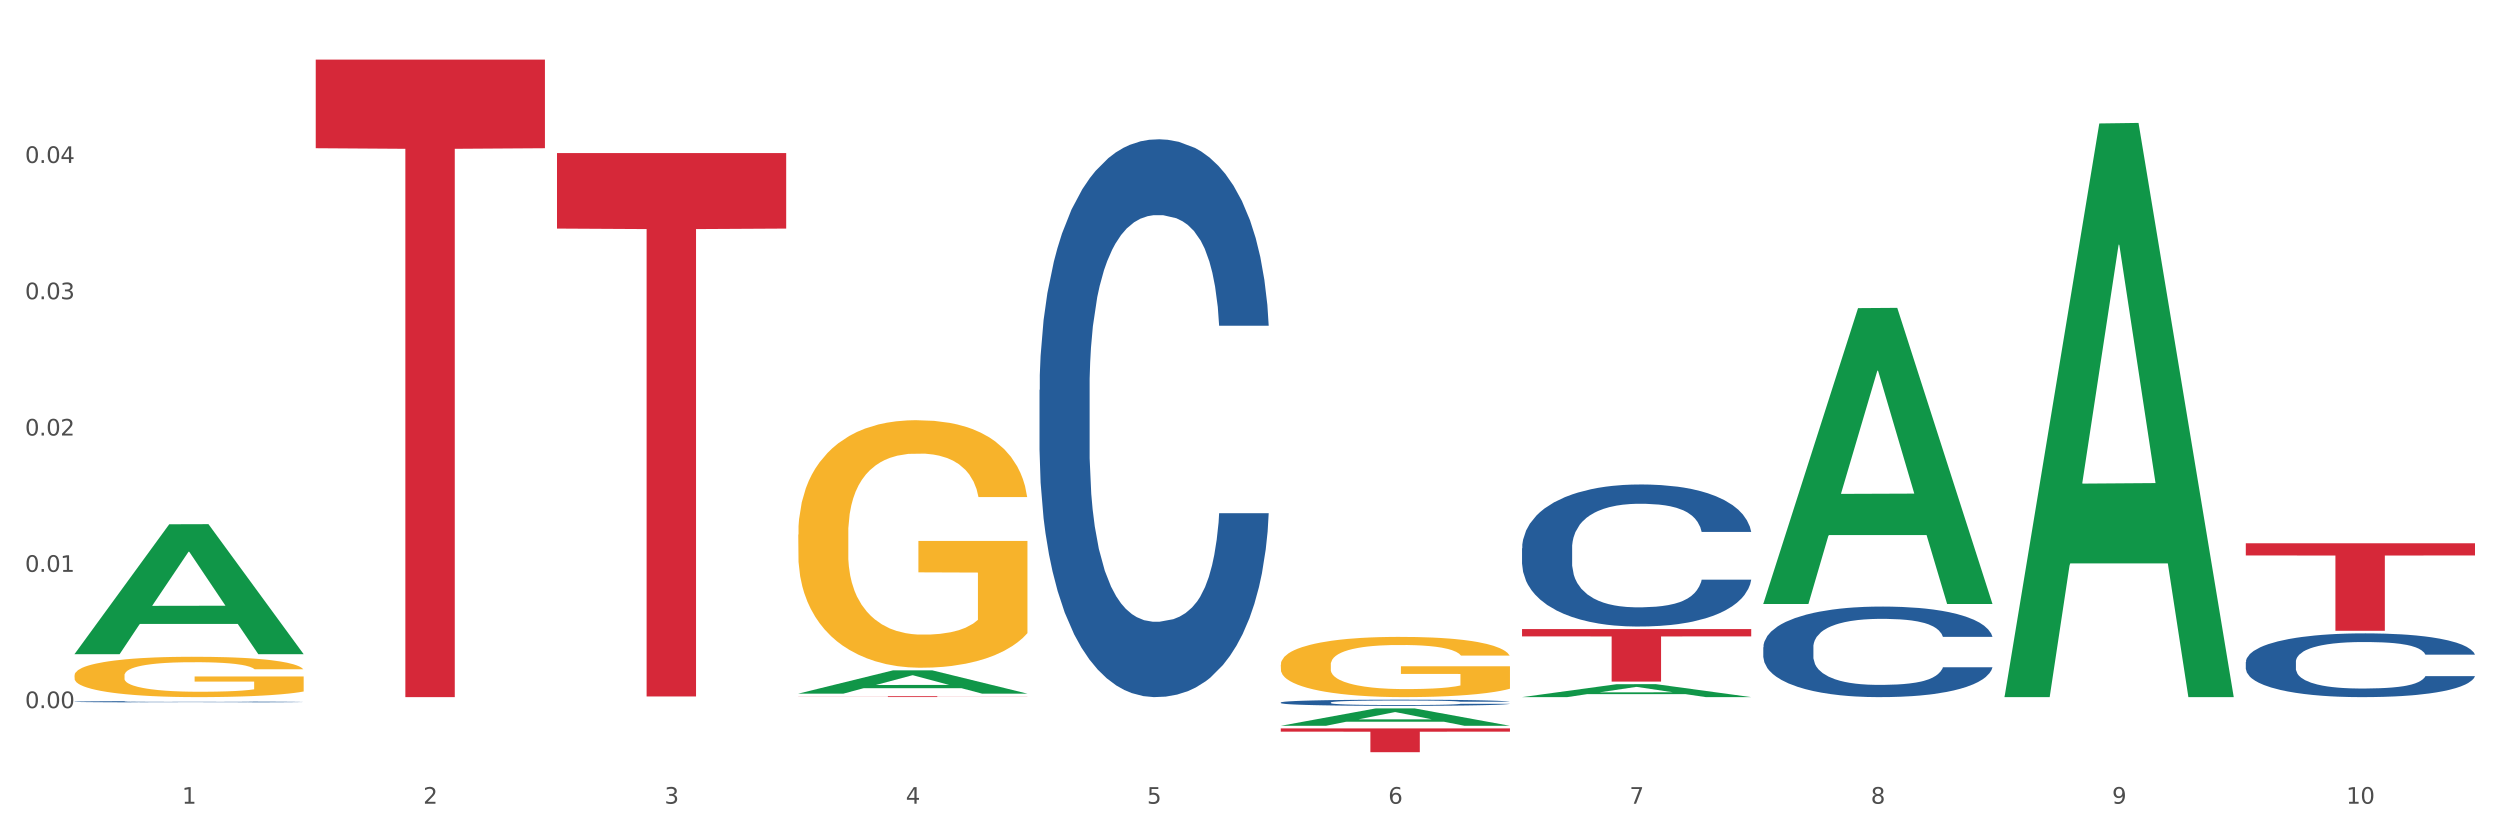
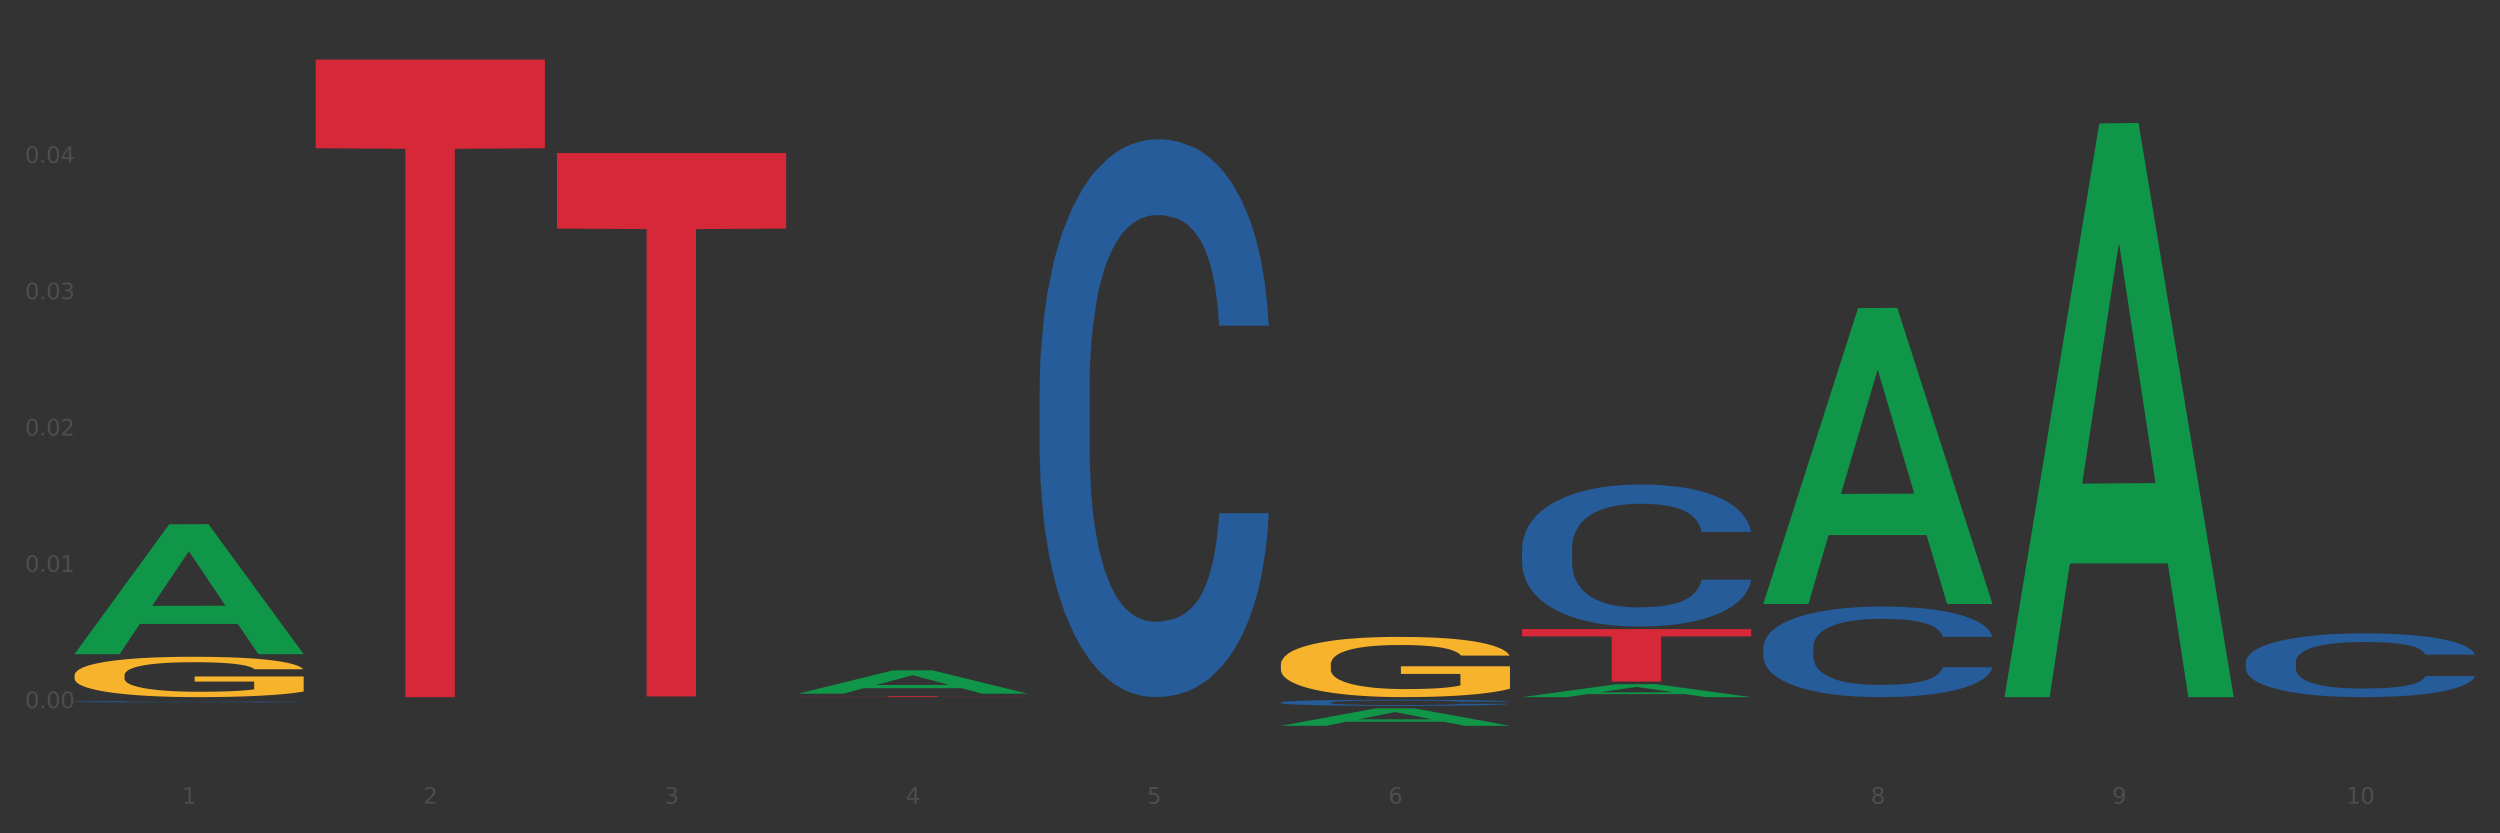
<svg xmlns="http://www.w3.org/2000/svg" xmlns:xlink="http://www.w3.org/1999/xlink" width="1080pt" height="360pt" viewBox="0 0 1080 360" version="1.1">
  <rect x="0" y="0" width="1080" height="360" fill="#333333" stroke="none" />
  <defs>
    <style type="text/css">*{stroke-linejoin: round; stroke-linecap: butt}</style>
  </defs>
  <g id="figure_1">
    <g id="patch_1">
-       <path d="M 0 360  L 1080 360  L 1080 0  L 0 0  z " style="fill: #ffffff; stroke: #ffffff; stroke-linejoin: miter" />
-     </g>
+       </g>
    <g id="axes_1">
      <g id="matplotlib.axis_1">
        <g id="xtick_1">
          <g id="text_1">
            <g style="fill: #4d4d4d" transform="translate(78.627 347.204) scale(0.096 -0.096)">
              <defs>
                <path id="DejaVuSans-31" d="M 794 531  L 1825 531  L 1825 4091  L 703 3866  L 703 4441  L 1819 4666  L 2450 4666  L 2450 531  L 3481 531  L 3481 0  L 794 0  L 794 531  z " transform="scale(0.016)" />
              </defs>
              <use xlink:href="#DejaVuSans-31" />
            </g>
          </g>
        </g>
        <g id="xtick_2">
          <g id="text_2">
            <g style="fill: #4d4d4d" transform="translate(182.851 347.204) scale(0.096 -0.096)">
              <defs>
                <path id="DejaVuSans-32" d="M 1228 531  L 3431 531  L 3431 0  L 469 0  L 469 531  Q 828 903 1448 1529  Q 2069 2156 2228 2338  Q 2531 2678 2651 2914  Q 2772 3150 2772 3378  Q 2772 3750 2511 3984  Q 2250 4219 1831 4219  Q 1534 4219 1204 4116  Q 875 4013 500 3803  L 500 4441  Q 881 4594 1212 4672  Q 1544 4750 1819 4750  Q 2544 4750 2975 4387  Q 3406 4025 3406 3419  Q 3406 3131 3298 2873  Q 3191 2616 2906 2266  Q 2828 2175 2409 1742  Q 1991 1309 1228 531  z " transform="scale(0.016)" />
              </defs>
              <use xlink:href="#DejaVuSans-32" />
            </g>
          </g>
        </g>
        <g id="xtick_3">
          <g id="text_3">
            <g style="fill: #4d4d4d" transform="translate(287.074 347.204) scale(0.096 -0.096)">
              <defs>
                <path id="DejaVuSans-33" d="M 2597 2516  Q 3050 2419 3304 2112  Q 3559 1806 3559 1356  Q 3559 666 3084 287  Q 2609 -91 1734 -91  Q 1441 -91 1130 -33  Q 819 25 488 141  L 488 750  Q 750 597 1062 519  Q 1375 441 1716 441  Q 2309 441 2620 675  Q 2931 909 2931 1356  Q 2931 1769 2642 2001  Q 2353 2234 1838 2234  L 1294 2234  L 1294 2753  L 1863 2753  Q 2328 2753 2575 2939  Q 2822 3125 2822 3475  Q 2822 3834 2567 4026  Q 2313 4219 1838 4219  Q 1578 4219 1281 4162  Q 984 4106 628 3988  L 628 4550  Q 988 4650 1302 4700  Q 1616 4750 1894 4750  Q 2613 4750 3031 4423  Q 3450 4097 3450 3541  Q 3450 3153 3228 2886  Q 3006 2619 2597 2516  z " transform="scale(0.016)" />
              </defs>
              <use xlink:href="#DejaVuSans-33" />
            </g>
          </g>
        </g>
        <g id="xtick_4">
          <g id="text_4">
            <g style="fill: #4d4d4d" transform="translate(391.298 347.204) scale(0.096 -0.096)">
              <defs>
                <path id="DejaVuSans-34" d="M 2419 4116  L 825 1625  L 2419 1625  L 2419 4116  z M 2253 4666  L 3047 4666  L 3047 1625  L 3713 1625  L 3713 1100  L 3047 1100  L 3047 0  L 2419 0  L 2419 1100  L 313 1100  L 313 1709  L 2253 4666  z " transform="scale(0.016)" />
              </defs>
              <use xlink:href="#DejaVuSans-34" />
            </g>
          </g>
        </g>
        <g id="xtick_5">
          <g id="text_5">
            <g style="fill: #4d4d4d" transform="translate(495.522 347.204) scale(0.096 -0.096)">
              <defs>
                <path id="DejaVuSans-35" d="M 691 4666  L 3169 4666  L 3169 4134  L 1269 4134  L 1269 2991  Q 1406 3038 1543 3061  Q 1681 3084 1819 3084  Q 2600 3084 3056 2656  Q 3513 2228 3513 1497  Q 3513 744 3044 326  Q 2575 -91 1722 -91  Q 1428 -91 1123 -41  Q 819 9 494 109  L 494 744  Q 775 591 1075 516  Q 1375 441 1709 441  Q 2250 441 2565 725  Q 2881 1009 2881 1497  Q 2881 1984 2565 2268  Q 2250 2553 1709 2553  Q 1456 2553 1204 2497  Q 953 2441 691 2322  L 691 4666  z " transform="scale(0.016)" />
              </defs>
              <use xlink:href="#DejaVuSans-35" />
            </g>
          </g>
        </g>
        <g id="xtick_6">
          <g id="text_6">
            <g style="fill: #4d4d4d" transform="translate(599.745 347.204) scale(0.096 -0.096)">
              <defs>
                <path id="DejaVuSans-36" d="M 2113 2584  Q 1688 2584 1439 2293  Q 1191 2003 1191 1497  Q 1191 994 1439 701  Q 1688 409 2113 409  Q 2538 409 2786 701  Q 3034 994 3034 1497  Q 3034 2003 2786 2293  Q 2538 2584 2113 2584  z M 3366 4563  L 3366 3988  Q 3128 4100 2886 4159  Q 2644 4219 2406 4219  Q 1781 4219 1451 3797  Q 1122 3375 1075 2522  Q 1259 2794 1537 2939  Q 1816 3084 2150 3084  Q 2853 3084 3261 2657  Q 3669 2231 3669 1497  Q 3669 778 3244 343  Q 2819 -91 2113 -91  Q 1303 -91 875 529  Q 447 1150 447 2328  Q 447 3434 972 4092  Q 1497 4750 2381 4750  Q 2619 4750 2861 4703  Q 3103 4656 3366 4563  z " transform="scale(0.016)" />
              </defs>
              <use xlink:href="#DejaVuSans-36" />
            </g>
          </g>
        </g>
        <g id="xtick_7">
          <g id="text_7">
            <g style="fill: #4d4d4d" transform="translate(703.969 347.204) scale(0.096 -0.096)">
              <defs>
-                 <path id="DejaVuSans-37" d="M 525 4666  L 3525 4666  L 3525 4397  L 1831 0  L 1172 0  L 2766 4134  L 525 4134  L 525 4666  z " transform="scale(0.016)" />
-               </defs>
+                 </defs>
              <use xlink:href="#DejaVuSans-37" />
            </g>
          </g>
        </g>
        <g id="xtick_8">
          <g id="text_8">
            <g style="fill: #4d4d4d" transform="translate(808.193 347.204) scale(0.096 -0.096)">
              <defs>
                <path id="DejaVuSans-38" d="M 2034 2216  Q 1584 2216 1326 1975  Q 1069 1734 1069 1313  Q 1069 891 1326 650  Q 1584 409 2034 409  Q 2484 409 2743 651  Q 3003 894 3003 1313  Q 3003 1734 2745 1975  Q 2488 2216 2034 2216  z M 1403 2484  Q 997 2584 770 2862  Q 544 3141 544 3541  Q 544 4100 942 4425  Q 1341 4750 2034 4750  Q 2731 4750 3128 4425  Q 3525 4100 3525 3541  Q 3525 3141 3298 2862  Q 3072 2584 2669 2484  Q 3125 2378 3379 2068  Q 3634 1759 3634 1313  Q 3634 634 3220 271  Q 2806 -91 2034 -91  Q 1263 -91 848 271  Q 434 634 434 1313  Q 434 1759 690 2068  Q 947 2378 1403 2484  z M 1172 3481  Q 1172 3119 1398 2916  Q 1625 2713 2034 2713  Q 2441 2713 2670 2916  Q 2900 3119 2900 3481  Q 2900 3844 2670 4047  Q 2441 4250 2034 4250  Q 1625 4250 1398 4047  Q 1172 3844 1172 3481  z " transform="scale(0.016)" />
              </defs>
              <use xlink:href="#DejaVuSans-38" />
            </g>
          </g>
        </g>
        <g id="xtick_9">
          <g id="text_9">
            <g style="fill: #4d4d4d" transform="translate(912.416 347.204) scale(0.096 -0.096)">
              <defs>
                <path id="DejaVuSans-39" d="M 703 97  L 703 672  Q 941 559 1184 500  Q 1428 441 1663 441  Q 2288 441 2617 861  Q 2947 1281 2994 2138  Q 2813 1869 2534 1725  Q 2256 1581 1919 1581  Q 1219 1581 811 2004  Q 403 2428 403 3163  Q 403 3881 828 4315  Q 1253 4750 1959 4750  Q 2769 4750 3195 4129  Q 3622 3509 3622 2328  Q 3622 1225 3098 567  Q 2575 -91 1691 -91  Q 1453 -91 1209 -44  Q 966 3 703 97  z M 1959 2075  Q 2384 2075 2632 2365  Q 2881 2656 2881 3163  Q 2881 3666 2632 3958  Q 2384 4250 1959 4250  Q 1534 4250 1286 3958  Q 1038 3666 1038 3163  Q 1038 2656 1286 2365  Q 1534 2075 1959 2075  z " transform="scale(0.016)" />
              </defs>
              <use xlink:href="#DejaVuSans-39" />
            </g>
          </g>
        </g>
        <g id="xtick_10">
          <g id="text_10">
            <g style="fill: #4d4d4d" transform="translate(1013.586 347.204) scale(0.096 -0.096)">
              <defs>
                <path id="DejaVuSans-30" d="M 2034 4250  Q 1547 4250 1301 3770  Q 1056 3291 1056 2328  Q 1056 1369 1301 889  Q 1547 409 2034 409  Q 2525 409 2770 889  Q 3016 1369 3016 2328  Q 3016 3291 2770 3770  Q 2525 4250 2034 4250  z M 2034 4750  Q 2819 4750 3233 4129  Q 3647 3509 3647 2328  Q 3647 1150 3233 529  Q 2819 -91 2034 -91  Q 1250 -91 836 529  Q 422 1150 422 2328  Q 422 3509 836 4129  Q 1250 4750 2034 4750  z " transform="scale(0.016)" />
              </defs>
              <use xlink:href="#DejaVuSans-31" />
              <use xlink:href="#DejaVuSans-30" transform="translate(63.623 0)" />
            </g>
          </g>
        </g>
        <g id="xtick_11" />
        <g id="xtick_12" />
        <g id="xtick_13" />
        <g id="xtick_14" />
        <g id="xtick_15" />
        <g id="xtick_16" />
        <g id="xtick_17" />
        <g id="xtick_18" />
        <g id="xtick_19" />
      </g>
      <g id="matplotlib.axis_2">
        <g id="ytick_1">
          <g id="text_11">
            <g style="fill: #4d4d4d" transform="translate(10.8 305.915) scale(0.096 -0.096)">
              <defs>
                <path id="DejaVuSans-2e" d="M 684 794  L 1344 794  L 1344 0  L 684 0  L 684 794  z " transform="scale(0.016)" />
              </defs>
              <use xlink:href="#DejaVuSans-30" />
              <use xlink:href="#DejaVuSans-2e" transform="translate(63.623 0)" />
              <use xlink:href="#DejaVuSans-30" transform="translate(95.41 0)" />
              <use xlink:href="#DejaVuSans-30" transform="translate(159.033 0)" />
            </g>
          </g>
        </g>
        <g id="ytick_2">
          <g id="text_12">
            <g style="fill: #4d4d4d" transform="translate(10.8 247.035) scale(0.096 -0.096)">
              <use xlink:href="#DejaVuSans-30" />
              <use xlink:href="#DejaVuSans-2e" transform="translate(63.623 0)" />
              <use xlink:href="#DejaVuSans-30" transform="translate(95.41 0)" />
              <use xlink:href="#DejaVuSans-31" transform="translate(159.033 0)" />
            </g>
          </g>
        </g>
        <g id="ytick_3">
          <g id="text_13">
            <g style="fill: #4d4d4d" transform="translate(10.8 188.155) scale(0.096 -0.096)">
              <use xlink:href="#DejaVuSans-30" />
              <use xlink:href="#DejaVuSans-2e" transform="translate(63.623 0)" />
              <use xlink:href="#DejaVuSans-30" transform="translate(95.41 0)" />
              <use xlink:href="#DejaVuSans-32" transform="translate(159.033 0)" />
            </g>
          </g>
        </g>
        <g id="ytick_4">
          <g id="text_14">
            <g style="fill: #4d4d4d" transform="translate(10.8 129.275) scale(0.096 -0.096)">
              <use xlink:href="#DejaVuSans-30" />
              <use xlink:href="#DejaVuSans-2e" transform="translate(63.623 0)" />
              <use xlink:href="#DejaVuSans-30" transform="translate(95.41 0)" />
              <use xlink:href="#DejaVuSans-33" transform="translate(159.033 0)" />
            </g>
          </g>
        </g>
        <g id="ytick_5">
          <g id="text_15">
            <g style="fill: #4d4d4d" transform="translate(10.8 70.395) scale(0.096 -0.096)">
              <use xlink:href="#DejaVuSans-30" />
              <use xlink:href="#DejaVuSans-2e" transform="translate(63.623 0)" />
              <use xlink:href="#DejaVuSans-30" transform="translate(95.41 0)" />
              <use xlink:href="#DejaVuSans-34" transform="translate(159.033 0)" />
            </g>
          </g>
        </g>
        <g id="ytick_6" />
        <g id="ytick_7" />
        <g id="ytick_8" />
        <g id="ytick_9" />
        <g id="ytick_10" />
        <g id="ytick_11" />
      </g>
      <g id="PolyCollection_1">
        <path d="M 32.175 282.511  L 32.277 282.458  L 73.107 226.485  L 90.051 226.432  L 131.187 282.616  L 111.589 282.616  L 102.709 269.533  L 60.552 269.533  L 60.246 269.744  L 51.671 282.616  L 32.175 282.616  L 32.175 282.511  L 65.86 261.725  L 97.401 261.672  L 81.783 238.408  L 81.579 238.302  L 81.375 238.46  L 65.758 261.672  L 65.86 261.725  L 32.175 282.511  z " clip-path="url(#p697ad81289)" style="fill: #109648" />
        <path d="M 344.846 300.763  L 443.858 300.763  L 443.858 300.813  L 404.91 300.814  L 404.91 301.125  L 383.559 301.125  L 383.559 300.814  L 344.846 300.813  L 344.846 300.764  L 344.846 300.763  z " clip-path="url(#p697ad81289)" style="fill: #d62839" />
-         <path d="M 553.293 314.658  L 652.306 314.658  L 652.306 316.088  L 613.358 316.098  L 613.358 324.95  L 592.006 324.95  L 592.006 316.098  L 553.293 316.088  L 553.293 314.667  L 553.293 314.658  z " clip-path="url(#p697ad81289)" style="fill: #d62839" />
        <path d="M 657.517 271.771  L 756.529 271.771  L 756.529 274.923  L 717.581 274.944  L 717.581 294.451  L 696.23 294.451  L 696.23 274.944  L 657.517 274.923  L 657.517 271.792  L 657.517 271.771  z " clip-path="url(#p697ad81289)" style="fill: #d62839" />
-         <path d="M 970.188 234.702  L 1069.2 234.702  L 1069.2 239.956  L 1030.252 239.991  L 1030.252 272.507  L 1008.901 272.507  L 1008.901 239.991  L 970.188 239.956  L 970.188 234.738  L 970.188 234.702  z " clip-path="url(#p697ad81289)" style="fill: #d62839" />
        <path d="M 32.175 303.129  L 32.292 303.128  L 32.292 303.114  L 32.643 303.094  L 33.931 303.057  L 35.569 303.03  L 38.378 302.997  L 39.899 302.984  L 41.889 302.968  L 45.985 302.944  L 50.667 302.923  L 53.944 302.911  L 56.401 302.904  L 61.902 302.891  L 65.062 302.885  L 68.339 302.881  L 71.148 302.877  L 75.829 302.874  L 79.575 302.872  L 83.905 302.872  L 87.533 302.872  L 92.331 302.874  L 99.354 302.881  L 102.045 302.884  L 105.674 302.891  L 109.419 302.899  L 112.462 302.907  L 115.973 302.919  L 119.601 302.935  L 123.112 302.955  L 125.57 302.973  L 127.559 302.992  L 129.315 303.016  L 130.602 303.042  L 131.187 303.063  L 109.77 303.063  L 109.185 303.044  L 108.014 303.023  L 106.844 303.009  L 105.557 302.997  L 103.567 302.984  L 101.811 302.976  L 98.886 302.966  L 96.194 302.96  L 93.97 302.956  L 91.278 302.953  L 85.543 302.95  L 81.447 302.95  L 78.872 302.951  L 75.712 302.953  L 73.021 302.957  L 69.861 302.963  L 67.403 302.97  L 64.945 302.979  L 63.541 302.985  L 61.434 302.997  L 60.03 303.006  L 58.157 303.022  L 57.104 303.034  L 55.231 303.064  L 54.412 303.086  L 54.061 303.101  L 53.827 303.117  L 53.827 303.199  L 54.529 303.236  L 55.114 303.251  L 56.05 303.269  L 57.806 303.292  L 60.381 303.315  L 63.072 303.331  L 65.296 303.341  L 67.403 303.348  L 69.509 303.354  L 72.084 303.359  L 74.191 303.362  L 77.351 303.365  L 81.096 303.367  L 84.022 303.367  L 89.991 303.364  L 92.683 303.362  L 95.257 303.358  L 98.066 303.352  L 100.29 303.346  L 101.577 303.341  L 103.684 303.331  L 105.322 303.321  L 106.727 303.309  L 107.663 303.298  L 108.717 303.283  L 109.536 303.265  L 109.77 303.255  L 131.187 303.255  L 130.719 303.274  L 129.9 303.293  L 128.262 303.317  L 126.974 303.331  L 124.985 303.348  L 122.878 303.363  L 119.952 303.379  L 117.26 303.391  L 114.451 303.402  L 111.408 303.411  L 105.908 303.424  L 103.918 303.428  L 99.705 303.434  L 96.428 303.438  L 91.629 303.442  L 86.714 303.444  L 81.564 303.444  L 77 303.443  L 71.967 303.44  L 68.807 303.437  L 65.296 303.432  L 61.2 303.425  L 57.338 303.416  L 53.71 303.405  L 50.316 303.393  L 47.156 303.38  L 43.059 303.357  L 40.016 303.335  L 37.793 303.315  L 36.271 303.298  L 34.75 303.276  L 33.931 303.261  L 32.643 303.224  L 32.175 303.19  L 32.175 303.129  z " clip-path="url(#p697ad81289)" style="fill: #255c99" />
        <path d="M 553.293 287.161  L 553.41 287.138  L 553.41 286.282  L 553.644 285.545  L 554.813 283.762  L 556.566 282.289  L 557.852 281.504  L 559.138 280.862  L 560.658 280.221  L 562.528 279.555  L 565.918 278.581  L 568.022 278.081  L 570.594 277.558  L 575.27 276.798  L 578.66 276.37  L 582.167 276.013  L 587.895 275.586  L 591.636 275.395  L 595.61 275.253  L 600.403 275.158  L 604.027 275.134  L 611.976 275.205  L 618.756 275.419  L 622.029 275.586  L 626.237 275.871  L 628.458 276.061  L 632.082 276.441  L 635.823 276.94  L 638.395 277.368  L 642.252 278.177  L 645.175 278.985  L 647.863 279.983  L 649.266 280.672  L 650.318 281.314  L 651.253 282.051  L 652.189 283.216  L 631.147 283.216  L 630.329 282.384  L 629.043 281.599  L 627.173 280.839  L 625.536 280.363  L 622.73 279.769  L 620.159 279.389  L 617.47 279.104  L 614.197 278.866  L 611.625 278.747  L 608.001 278.652  L 600.87 278.676  L 596.078 278.866  L 592.805 279.104  L 590.7 279.317  L 588.83 279.555  L 586.726 279.888  L 584.271 280.387  L 582.518 280.839  L 580.764 281.409  L 579.361 281.98  L 578.075 282.645  L 577.023 283.358  L 576.205 284.095  L 575.504 284.998  L 574.919 286.496  L 574.919 289.752  L 575.153 290.489  L 575.737 291.464  L 576.439 292.201  L 577.608 293.08  L 578.66 293.674  L 580.647 294.53  L 582.868 295.243  L 584.622 295.695  L 586.375 296.075  L 589.415 296.598  L 592.805 297.026  L 595.727 297.287  L 599.702 297.525  L 602.39 297.62  L 604.728 297.668  L 610.456 297.668  L 614.548 297.596  L 619.107 297.43  L 622.613 297.216  L 625.536 296.955  L 628.809 296.527  L 630.913 296.123  L 630.913 291.155  L 605.196 291.131  L 605.196 287.827  L 652.306 287.827  L 652.306 297.525  L 650.318 298.024  L 648.097 298.476  L 645.759 298.88  L 642.252 299.379  L 638.044 299.855  L 634.303 300.187  L 630.329 300.473  L 625.653 300.734  L 619.574 300.972  L 615.833 301.067  L 611.158 301.138  L 605.663 301.162  L 600.87 301.114  L 596.195 300.996  L 591.285 300.782  L 586.492 300.473  L 582.868 300.164  L 579.244 299.783  L 575.387 299.284  L 572.347 298.809  L 570.009 298.381  L 567.438 297.834  L 564.632 297.121  L 562.528 296.479  L 560.658 295.814  L 558.67 294.958  L 557.268 294.221  L 555.865 293.294  L 555.047 292.605  L 554.111 291.535  L 553.41 290.038  L 553.293 287.161  z " clip-path="url(#p697ad81289)" style="fill: #f7b32b" />
-         <path d="M 344.846 230.94  L 344.963 230.843  L 344.963 227.326  L 345.197 224.298  L 346.366 216.973  L 348.119 210.917  L 349.405 207.693  L 350.691 205.056  L 352.21 202.419  L 354.081 199.684  L 357.471 195.679  L 359.575 193.628  L 362.147 191.479  L 366.823 188.354  L 370.213 186.595  L 373.72 185.13  L 379.448 183.372  L 383.188 182.591  L 387.163 182.005  L 391.956 181.614  L 395.579 181.516  L 403.529 181.809  L 410.309 182.688  L 413.582 183.372  L 417.79 184.544  L 420.011 185.326  L 423.635 186.888  L 427.376 188.94  L 429.947 190.698  L 433.805 194.019  L 436.728 197.34  L 439.416 201.442  L 440.819 204.275  L 441.871 206.912  L 442.806 209.94  L 443.741 214.726  L 422.7 214.726  L 421.882 211.307  L 420.596 208.084  L 418.725 204.959  L 417.089 203.005  L 414.283 200.563  L 411.711 199  L 409.023 197.828  L 405.75 196.851  L 403.178 196.363  L 399.554 195.972  L 392.423 196.07  L 387.63 196.851  L 384.357 197.828  L 382.253 198.707  L 380.383 199.684  L 378.279 201.052  L 375.824 203.103  L 374.07 204.959  L 372.317 207.303  L 370.914 209.647  L 369.628 212.382  L 368.576 215.312  L 367.758 218.34  L 367.056 222.052  L 366.472 228.205  L 366.472 241.587  L 366.706 244.615  L 367.29 248.62  L 367.992 251.648  L 369.161 255.262  L 370.213 257.704  L 372.2 261.22  L 374.421 264.15  L 376.174 266.006  L 377.928 267.569  L 380.967 269.718  L 384.357 271.476  L 387.28 272.55  L 391.254 273.527  L 393.943 273.918  L 396.281 274.113  L 402.009 274.113  L 406.1 273.82  L 410.659 273.136  L 414.166 272.257  L 417.089 271.183  L 420.362 269.425  L 422.466 267.764  L 422.466 247.35  L 396.748 247.252  L 396.748 233.675  L 443.858 233.675  L 443.858 273.527  L 441.871 275.578  L 439.65 277.434  L 437.312 279.095  L 433.805 281.146  L 429.597 283.099  L 425.856 284.467  L 421.882 285.639  L 417.206 286.713  L 411.127 287.69  L 407.386 288.081  L 402.71 288.374  L 397.216 288.471  L 392.423 288.276  L 387.747 287.788  L 382.838 286.909  L 378.045 285.639  L 374.421 284.369  L 370.797 282.806  L 366.94 280.755  L 363.9 278.802  L 361.562 277.043  L 358.99 274.797  L 356.185 271.867  L 354.081 269.229  L 352.21 266.494  L 350.223 262.978  L 348.82 259.95  L 347.418 256.141  L 346.599 253.308  L 345.664 248.913  L 344.963 242.759  L 344.846 230.94  z " clip-path="url(#p697ad81289)" style="fill: #f7b32b" />
        <path d="M 449.069 168.447  L 449.187 168.227  L 449.187 162.065  L 449.538 153.701  L 450.825 138.295  L 452.464 126.63  L 455.272 112.985  L 456.794 107.262  L 458.783 100.88  L 462.88 90.536  L 467.561 81.732  L 470.838 76.89  L 473.296 73.809  L 478.797 68.306  L 481.957 65.885  L 485.234 63.905  L 488.042 62.584  L 492.724 61.043  L 496.469 60.383  L 500.799 60.163  L 504.427 60.383  L 509.226 61.264  L 516.248 63.905  L 518.94 65.445  L 522.568 68.086  L 526.313 71.608  L 529.356 75.129  L 532.867 80.191  L 536.495 86.794  L 540.006 95.157  L 542.464 102.861  L 544.454 111.004  L 546.209 120.908  L 547.497 131.692  L 548.082 140.716  L 526.664 140.716  L 526.079 132.573  L 524.909 123.769  L 523.738 117.827  L 522.451 112.985  L 520.461 107.483  L 518.706 103.961  L 515.78 99.779  L 513.088 97.138  L 510.864 95.598  L 508.173 94.277  L 502.438 92.957  L 498.342 92.957  L 495.767 93.397  L 492.607 94.497  L 489.915 96.038  L 486.755 98.679  L 484.297 101.54  L 481.84 105.282  L 480.435 107.923  L 478.328 112.765  L 476.924 116.726  L 475.051 123.549  L 473.998 128.391  L 472.126 140.936  L 471.306 150.18  L 470.955 156.563  L 470.721 163.606  L 470.721 197.94  L 471.423 213.346  L 472.009 219.949  L 472.945 227.432  L 474.7 237.116  L 477.275 246.58  L 479.967 253.402  L 482.191 257.584  L 484.297 260.665  L 486.404 263.086  L 488.979 265.287  L 491.085 266.608  L 494.245 267.928  L 497.991 268.589  L 500.916 268.589  L 506.885 267.488  L 509.577 266.388  L 512.152 264.847  L 514.961 262.426  L 517.184 259.785  L 518.472 257.804  L 520.578 253.622  L 522.217 249.221  L 523.621 244.159  L 524.558 239.757  L 525.611 233.154  L 526.43 225.671  L 526.664 221.709  L 548.082 221.709  L 547.614 229.633  L 546.795 237.336  L 545.156 247.68  L 543.869 253.622  L 541.879 260.885  L 539.772 267.048  L 536.846 273.871  L 534.155 278.933  L 531.346 283.335  L 528.303 287.296  L 522.802 292.798  L 520.813 294.339  L 516.599 296.98  L 513.322 298.521  L 508.524 300.061  L 503.608 300.942  L 498.459 301.162  L 493.894 300.722  L 488.862 299.401  L 485.702 298.081  L 482.191 296.1  L 478.094 293.019  L 474.232 289.277  L 470.604 284.875  L 467.21 279.813  L 464.05 274.091  L 459.954 264.627  L 456.911 255.383  L 454.687 246.8  L 453.166 239.537  L 451.644 230.293  L 450.825 223.91  L 449.538 208.504  L 449.069 194.198  L 449.069 168.447  z " clip-path="url(#p697ad81289)" style="fill: #255c99" />
        <path d="M 240.622 66.123  L 339.635 66.123  L 339.635 98.747  L 300.687 98.967  L 300.687 300.88  L 279.336 300.88  L 279.336 98.967  L 240.622 98.747  L 240.622 66.344  L 240.622 66.123  z " clip-path="url(#p697ad81289)" style="fill: #d62839" />
        <path d="M 553.293 303.464  L 553.41 303.461  L 553.41 303.393  L 553.761 303.301  L 555.049 303.131  L 556.687 303.002  L 559.496 302.851  L 561.017 302.788  L 563.007 302.718  L 567.103 302.603  L 571.785 302.506  L 575.062 302.453  L 577.52 302.419  L 583.02 302.358  L 586.18 302.331  L 589.457 302.309  L 592.266 302.295  L 596.948 302.278  L 600.693 302.27  L 605.023 302.268  L 608.651 302.27  L 613.45 302.28  L 620.472 302.309  L 623.164 302.326  L 626.792 302.355  L 630.537 302.394  L 633.58 302.433  L 637.091 302.489  L 640.719 302.562  L 644.23 302.654  L 646.688 302.739  L 648.677 302.829  L 650.433 302.939  L 651.72 303.058  L 652.306 303.158  L 630.888 303.158  L 630.303 303.068  L 629.132 302.97  L 627.962 302.905  L 626.675 302.851  L 624.685 302.791  L 622.929 302.752  L 620.004 302.705  L 617.312 302.676  L 615.088 302.659  L 612.396 302.645  L 606.661 302.63  L 602.565 302.63  L 599.99 302.635  L 596.83 302.647  L 594.139 302.664  L 590.979 302.693  L 588.521 302.725  L 586.063 302.766  L 584.659 302.795  L 582.552 302.849  L 581.148 302.893  L 579.275 302.968  L 578.222 303.021  L 576.349 303.16  L 575.53 303.262  L 575.179 303.333  L 574.945 303.41  L 574.945 303.79  L 575.647 303.96  L 576.232 304.033  L 577.168 304.115  L 578.924 304.222  L 581.499 304.327  L 584.191 304.402  L 586.414 304.448  L 588.521 304.482  L 590.628 304.509  L 593.202 304.533  L 595.309 304.548  L 598.469 304.563  L 602.214 304.57  L 605.14 304.57  L 611.109 304.558  L 613.801 304.546  L 616.375 304.529  L 619.184 304.502  L 621.408 304.473  L 622.695 304.451  L 624.802 304.405  L 626.441 304.356  L 627.845 304.3  L 628.781 304.251  L 629.835 304.179  L 630.654 304.096  L 630.888 304.052  L 652.306 304.052  L 651.837 304.14  L 651.018 304.225  L 649.38 304.339  L 648.092 304.405  L 646.103 304.485  L 643.996 304.553  L 641.07 304.628  L 638.378 304.684  L 635.569 304.733  L 632.526 304.776  L 627.026 304.837  L 625.036 304.854  L 620.823 304.883  L 617.546 304.9  L 612.747 304.917  L 607.832 304.927  L 602.682 304.93  L 598.118 304.925  L 593.085 304.91  L 589.925 304.896  L 586.414 304.874  L 582.318 304.84  L 578.456 304.798  L 574.828 304.75  L 571.434 304.694  L 568.274 304.631  L 564.177 304.526  L 561.135 304.424  L 558.911 304.329  L 557.389 304.249  L 555.868 304.147  L 555.049 304.076  L 553.761 303.906  L 553.293 303.748  L 553.293 303.464  z " clip-path="url(#p697ad81289)" style="fill: #255c99" />
        <path d="M 761.74 279.615  L 761.857 279.58  L 761.857 278.579  L 762.208 277.221  L 763.496 274.72  L 765.134 272.826  L 767.943 270.611  L 769.465 269.682  L 771.454 268.646  L 775.551 266.966  L 780.232 265.537  L 783.509 264.751  L 785.967 264.251  L 791.467 263.357  L 794.627 262.964  L 797.904 262.643  L 800.713 262.428  L 805.395 262.178  L 809.14 262.071  L 813.47 262.035  L 817.098 262.071  L 821.897 262.214  L 828.919 262.643  L 831.611 262.893  L 835.239 263.321  L 838.984 263.893  L 842.027 264.465  L 845.538 265.287  L 849.166 266.359  L 852.677 267.717  L 855.135 268.967  L 857.125 270.289  L 858.88 271.897  L 860.168 273.648  L 860.753 275.113  L 839.335 275.113  L 838.75 273.791  L 837.58 272.362  L 836.409 271.397  L 835.122 270.611  L 833.132 269.718  L 831.377 269.146  L 828.451 268.467  L 825.759 268.038  L 823.535 267.788  L 820.843 267.574  L 815.109 267.359  L 811.012 267.359  L 808.438 267.431  L 805.278 267.609  L 802.586 267.859  L 799.426 268.288  L 796.968 268.753  L 794.51 269.36  L 793.106 269.789  L 790.999 270.575  L 789.595 271.218  L 787.722 272.326  L 786.669 273.112  L 784.796 275.149  L 783.977 276.65  L 783.626 277.686  L 783.392 278.829  L 783.392 284.403  L 784.094 286.905  L 784.679 287.977  L 785.616 289.192  L 787.371 290.764  L 789.946 292.3  L 792.638 293.408  L 794.862 294.087  L 796.968 294.587  L 799.075 294.98  L 801.65 295.338  L 803.756 295.552  L 806.916 295.766  L 810.661 295.874  L 813.587 295.874  L 819.556 295.695  L 822.248 295.516  L 824.823 295.266  L 827.632 294.873  L 829.855 294.444  L 831.143 294.123  L 833.249 293.444  L 834.888 292.729  L 836.292 291.907  L 837.229 291.193  L 838.282 290.121  L 839.101 288.906  L 839.335 288.263  L 860.753 288.263  L 860.285 289.549  L 859.465 290.8  L 857.827 292.479  L 856.539 293.444  L 854.55 294.623  L 852.443 295.623  L 849.517 296.731  L 846.825 297.553  L 844.017 298.268  L 840.974 298.911  L 835.473 299.804  L 833.483 300.054  L 829.27 300.483  L 825.993 300.733  L 821.195 300.983  L 816.279 301.126  L 811.13 301.162  L 806.565 301.09  L 801.533 300.876  L 798.373 300.662  L 794.862 300.34  L 790.765 299.84  L 786.903 299.232  L 783.275 298.518  L 779.881 297.696  L 776.721 296.767  L 772.625 295.23  L 769.582 293.73  L 767.358 292.336  L 765.837 291.157  L 764.315 289.656  L 763.496 288.62  L 762.208 286.119  L 761.74 283.796  L 761.74 279.615  z " clip-path="url(#p697ad81289)" style="fill: #255c99" />
        <path d="M 970.188 285.991  L 970.305 285.966  L 970.305 285.261  L 970.656 284.305  L 971.943 282.544  L 973.582 281.211  L 976.39 279.651  L 977.912 278.997  L 979.902 278.267  L 983.998 277.085  L 988.679 276.078  L 991.956 275.525  L 994.414 275.172  L 999.915 274.544  L 1003.075 274.267  L 1006.352 274.04  L 1009.161 273.889  L 1013.842 273.713  L 1017.587 273.638  L 1021.917 273.613  L 1025.546 273.638  L 1030.344 273.738  L 1037.366 274.04  L 1040.058 274.216  L 1043.686 274.518  L 1047.431 274.921  L 1050.474 275.323  L 1053.985 275.902  L 1057.613 276.657  L 1061.125 277.613  L 1063.582 278.494  L 1065.572 279.424  L 1067.327 280.557  L 1068.615 281.789  L 1069.2 282.821  L 1047.782 282.821  L 1047.197 281.89  L 1046.027 280.884  L 1044.857 280.204  L 1043.569 279.651  L 1041.58 279.022  L 1039.824 278.619  L 1036.898 278.141  L 1034.206 277.839  L 1031.983 277.663  L 1029.291 277.512  L 1023.556 277.361  L 1019.46 277.361  L 1016.885 277.412  L 1013.725 277.537  L 1011.033 277.714  L 1007.873 278.015  L 1005.415 278.343  L 1002.958 278.77  L 1001.553 279.072  L 999.447 279.626  L 998.042 280.079  L 996.17 280.858  L 995.116 281.412  L 993.244 282.846  L 992.424 283.903  L 992.073 284.632  L 991.839 285.437  L 991.839 289.362  L 992.541 291.123  L 993.127 291.878  L 994.063 292.734  L 995.818 293.841  L 998.393 294.922  L 1001.085 295.702  L 1003.309 296.18  L 1005.415 296.533  L 1007.522 296.809  L 1010.097 297.061  L 1012.203 297.212  L 1015.363 297.363  L 1019.109 297.438  L 1022.035 297.438  L 1028.003 297.313  L 1030.695 297.187  L 1033.27 297.011  L 1036.079 296.734  L 1038.303 296.432  L 1039.59 296.206  L 1041.697 295.728  L 1043.335 295.224  L 1044.739 294.646  L 1045.676 294.142  L 1046.729 293.388  L 1047.548 292.532  L 1047.782 292.079  L 1069.2 292.079  L 1068.732 292.985  L 1067.913 293.866  L 1066.274 295.048  L 1064.987 295.728  L 1062.997 296.558  L 1060.89 297.262  L 1057.965 298.042  L 1055.273 298.621  L 1052.464 299.124  L 1049.421 299.577  L 1043.92 300.206  L 1041.931 300.382  L 1037.717 300.684  L 1034.44 300.86  L 1029.642 301.036  L 1024.726 301.137  L 1019.577 301.162  L 1015.012 301.112  L 1009.98 300.961  L 1006.82 300.81  L 1003.309 300.583  L 999.212 300.231  L 995.35 299.803  L 991.722 299.3  L 988.328 298.721  L 985.168 298.067  L 981.072 296.985  L 978.029 295.929  L 975.805 294.948  L 974.284 294.117  L 972.762 293.061  L 971.943 292.331  L 970.656 290.57  L 970.188 288.935  L 970.188 285.991  z " clip-path="url(#p697ad81289)" style="fill: #255c99" />
        <path d="M 32.175 291.781  L 32.292 291.765  L 32.292 291.192  L 32.526 290.698  L 33.695 289.504  L 35.448 288.516  L 36.734 287.991  L 38.02 287.56  L 39.54 287.13  L 41.41 286.685  L 44.8 286.032  L 46.904 285.697  L 49.476 285.347  L 54.152 284.837  L 57.542 284.55  L 61.049 284.311  L 66.777 284.025  L 70.517 283.897  L 74.492 283.802  L 79.285 283.738  L 82.909 283.722  L 90.858 283.77  L 97.638 283.913  L 100.911 284.025  L 105.119 284.216  L 107.34 284.343  L 110.964 284.598  L 114.705 284.933  L 117.277 285.219  L 121.134 285.761  L 124.057 286.302  L 126.745 286.971  L 128.148 287.433  L 129.2 287.863  L 130.135 288.357  L 131.071 289.137  L 110.029 289.137  L 109.211 288.58  L 107.925 288.054  L 106.054 287.545  L 104.418 287.226  L 101.612 286.828  L 99.041 286.573  L 96.352 286.382  L 93.079 286.223  L 90.507 286.143  L 86.883 286.079  L 79.752 286.095  L 74.96 286.223  L 71.686 286.382  L 69.582 286.525  L 67.712 286.685  L 65.608 286.907  L 63.153 287.242  L 61.399 287.545  L 59.646 287.927  L 58.243 288.309  L 56.957 288.755  L 55.905 289.233  L 55.087 289.727  L 54.386 290.332  L 53.801 291.335  L 53.801 293.517  L 54.035 294.011  L 54.619 294.664  L 55.321 295.158  L 56.49 295.747  L 57.542 296.145  L 59.529 296.718  L 61.75 297.196  L 63.504 297.499  L 65.257 297.754  L 68.296 298.104  L 71.686 298.391  L 74.609 298.566  L 78.583 298.725  L 81.272 298.789  L 83.61 298.821  L 89.338 298.821  L 93.429 298.773  L 97.988 298.661  L 101.495 298.518  L 104.418 298.343  L 107.691 298.056  L 109.795 297.785  L 109.795 294.457  L 84.078 294.441  L 84.078 292.227  L 131.187 292.227  L 131.187 298.725  L 129.2 299.06  L 126.979 299.362  L 124.641 299.633  L 121.134 299.967  L 116.926 300.286  L 113.185 300.509  L 109.211 300.7  L 104.535 300.875  L 98.456 301.034  L 94.715 301.098  L 90.039 301.146  L 84.545 301.162  L 79.752 301.13  L 75.076 301.05  L 70.167 300.907  L 65.374 300.7  L 61.75 300.493  L 58.126 300.238  L 54.269 299.904  L 51.229 299.585  L 48.891 299.298  L 46.32 298.932  L 43.514 298.454  L 41.41 298.024  L 39.54 297.578  L 37.552 297.005  L 36.15 296.511  L 34.747 295.89  L 33.928 295.428  L 32.993 294.712  L 32.292 293.708  L 32.175 291.781  z " clip-path="url(#p697ad81289)" style="fill: #f7b32b" />
        <path d="M 865.964 300.688  L 866.066 300.455  L 906.896 53.331  L 923.84 53.098  L 964.976 301.154  L 945.378 301.154  L 936.498 243.391  L 894.341 243.391  L 894.034 244.322  L 885.46 301.154  L 865.964 301.154  L 865.964 300.688  L 899.649 208.919  L 931.19 208.686  L 915.572 105.97  L 915.368 105.504  L 915.164 106.203  L 899.547 208.686  L 899.649 208.919  L 865.964 300.688  z " clip-path="url(#p697ad81289)" style="fill: #109648" />
        <path d="M 761.74 260.689  L 761.842 260.569  L 802.672 133.11  L 819.617 132.99  L 860.753 260.929  L 841.154 260.929  L 832.274 231.137  L 790.117 231.137  L 789.811 231.617  L 781.237 260.929  L 761.74 260.929  L 761.74 260.689  L 795.425 213.357  L 826.966 213.237  L 811.349 160.259  L 811.144 160.019  L 810.94 160.379  L 795.323 213.237  L 795.425 213.357  L 761.74 260.689  z " clip-path="url(#p697ad81289)" style="fill: #109648" />
        <path d="M 657.517 301.151  L 657.619 301.146  L 698.449 295.562  L 715.393 295.557  L 756.529 301.162  L 736.931 301.162  L 728.05 299.857  L 685.893 299.857  L 685.587 299.878  L 677.013 301.162  L 657.517 301.162  L 657.517 301.151  L 691.201 299.078  L 722.742 299.072  L 707.125 296.751  L 706.921 296.741  L 706.717 296.757  L 691.099 299.072  L 691.201 299.078  L 657.517 301.151  z " clip-path="url(#p697ad81289)" style="fill: #109648" />
        <path d="M 553.293 313.538  L 553.395 313.53  L 594.225 306.043  L 611.169 306.036  L 652.306 313.552  L 632.707 313.552  L 623.827 311.801  L 581.67 311.801  L 581.364 311.83  L 572.789 313.552  L 553.293 313.552  L 553.293 313.538  L 586.978 310.757  L 618.519 310.75  L 602.901 307.638  L 602.697 307.624  L 602.493 307.645  L 586.876 310.75  L 586.978 310.757  L 553.293 313.538  z " clip-path="url(#p697ad81289)" style="fill: #109648" />
        <path d="M 344.846 299.638  L 344.948 299.629  L 385.778 289.587  L 402.722 289.578  L 443.858 299.657  L 424.26 299.657  L 415.379 297.31  L 373.223 297.31  L 372.916 297.348  L 364.342 299.657  L 344.846 299.657  L 344.846 299.638  L 378.53 295.909  L 410.072 295.9  L 394.454 291.726  L 394.25 291.707  L 394.046 291.735  L 378.428 295.9  L 378.53 295.909  L 344.846 299.638  z " clip-path="url(#p697ad81289)" style="fill: #109648" />
        <path d="M 657.517 236.865  L 657.634 236.809  L 657.634 235.24  L 657.985 233.11  L 659.272 229.186  L 660.911 226.216  L 663.72 222.74  L 665.241 221.283  L 667.231 219.657  L 671.327 217.023  L 676.008 214.781  L 679.285 213.548  L 681.743 212.763  L 687.244 211.362  L 690.404 210.745  L 693.681 210.241  L 696.49 209.904  L 701.171 209.512  L 704.916 209.344  L 709.247 209.288  L 712.875 209.344  L 717.673 209.568  L 724.695 210.241  L 727.387 210.633  L 731.015 211.306  L 734.76 212.203  L 737.803 213.099  L 741.314 214.389  L 744.943 216.07  L 748.454 218.2  L 750.911 220.162  L 752.901 222.236  L 754.657 224.758  L 755.944 227.505  L 756.529 229.803  L 735.112 229.803  L 734.526 227.729  L 733.356 225.487  L 732.186 223.974  L 730.898 222.74  L 728.909 221.339  L 727.153 220.442  L 724.227 219.377  L 721.535 218.705  L 719.312 218.312  L 716.62 217.976  L 710.885 217.64  L 706.789 217.64  L 704.214 217.752  L 701.054 218.032  L 698.362 218.424  L 695.202 219.097  L 692.745 219.826  L 690.287 220.779  L 688.882 221.451  L 686.776 222.684  L 685.371 223.693  L 683.499 225.431  L 682.445 226.664  L 680.573 229.859  L 679.754 232.213  L 679.402 233.839  L 679.168 235.632  L 679.168 244.376  L 679.871 248.3  L 680.456 249.982  L 681.392 251.887  L 683.148 254.354  L 685.722 256.764  L 688.414 258.502  L 690.638 259.567  L 692.745 260.351  L 694.851 260.968  L 697.426 261.528  L 699.533 261.865  L 702.693 262.201  L 706.438 262.369  L 709.364 262.369  L 715.332 262.089  L 718.024 261.809  L 720.599 261.416  L 723.408 260.8  L 725.632 260.127  L 726.919 259.623  L 729.026 258.558  L 730.664 257.437  L 732.069 256.147  L 733.005 255.026  L 734.058 253.345  L 734.877 251.439  L 735.112 250.43  L 756.529 250.43  L 756.061 252.448  L 755.242 254.41  L 753.603 257.044  L 752.316 258.558  L 750.326 260.407  L 748.22 261.977  L 745.294 263.714  L 742.602 265.004  L 739.793 266.125  L 736.75 267.134  L 731.249 268.535  L 729.26 268.927  L 725.046 269.6  L 721.769 269.992  L 716.971 270.385  L 712.055 270.609  L 706.906 270.665  L 702.341 270.553  L 697.309 270.216  L 694.149 269.88  L 690.638 269.376  L 686.542 268.591  L 682.679 267.638  L 679.051 266.517  L 675.657 265.228  L 672.497 263.77  L 668.401 261.36  L 665.358 259.006  L 663.134 256.82  L 661.613 254.97  L 660.091 252.616  L 659.272 250.991  L 657.985 247.067  L 657.517 243.424  L 657.517 236.865  z " clip-path="url(#p697ad81289)" style="fill: #255c99" />
        <path d="M 136.399 25.759  L 235.411 25.759  L 235.411 64.031  L 196.463 64.29  L 196.463 301.162  L 175.112 301.162  L 175.112 64.29  L 136.399 64.031  L 136.399 26.018  L 136.399 25.759  z " clip-path="url(#p697ad81289)" style="fill: #d62839" />
      </g>
    </g>
  </g>
  <defs>
    <clipPath id="p697ad81289">
      <rect x="32.175" y="10.8" width="1037.025" height="329.109" />
    </clipPath>
  </defs>
</svg>